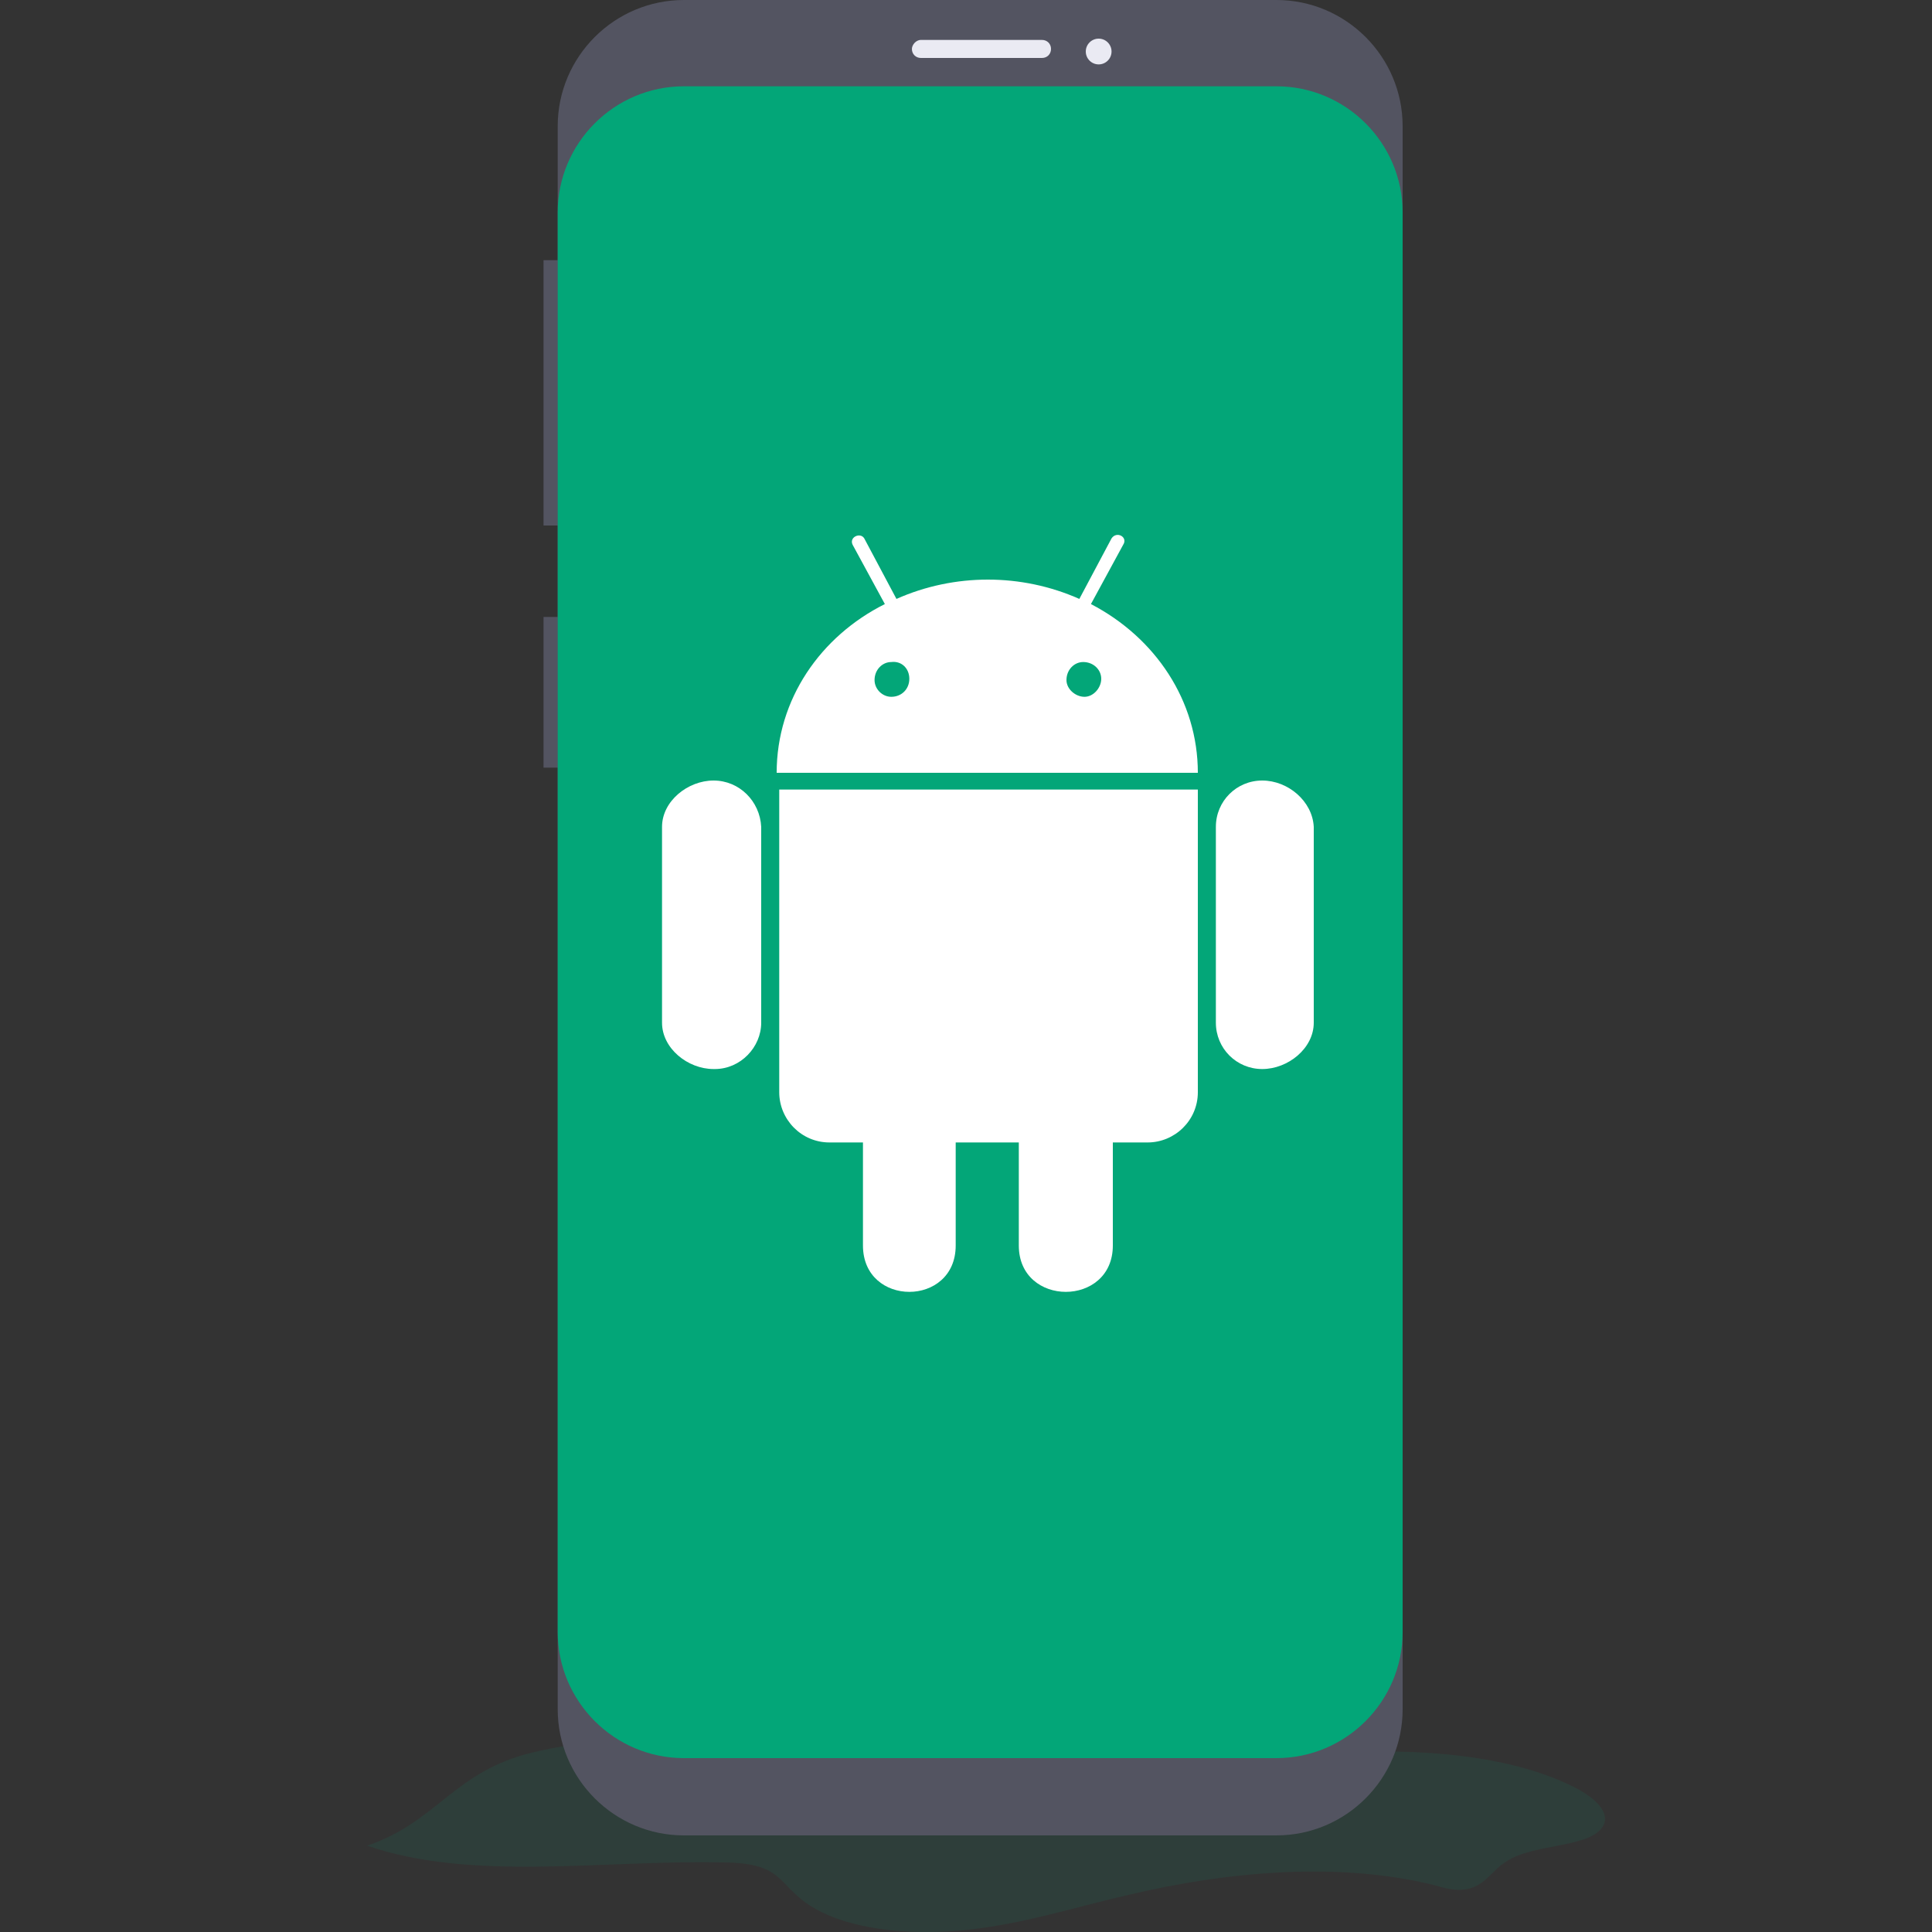
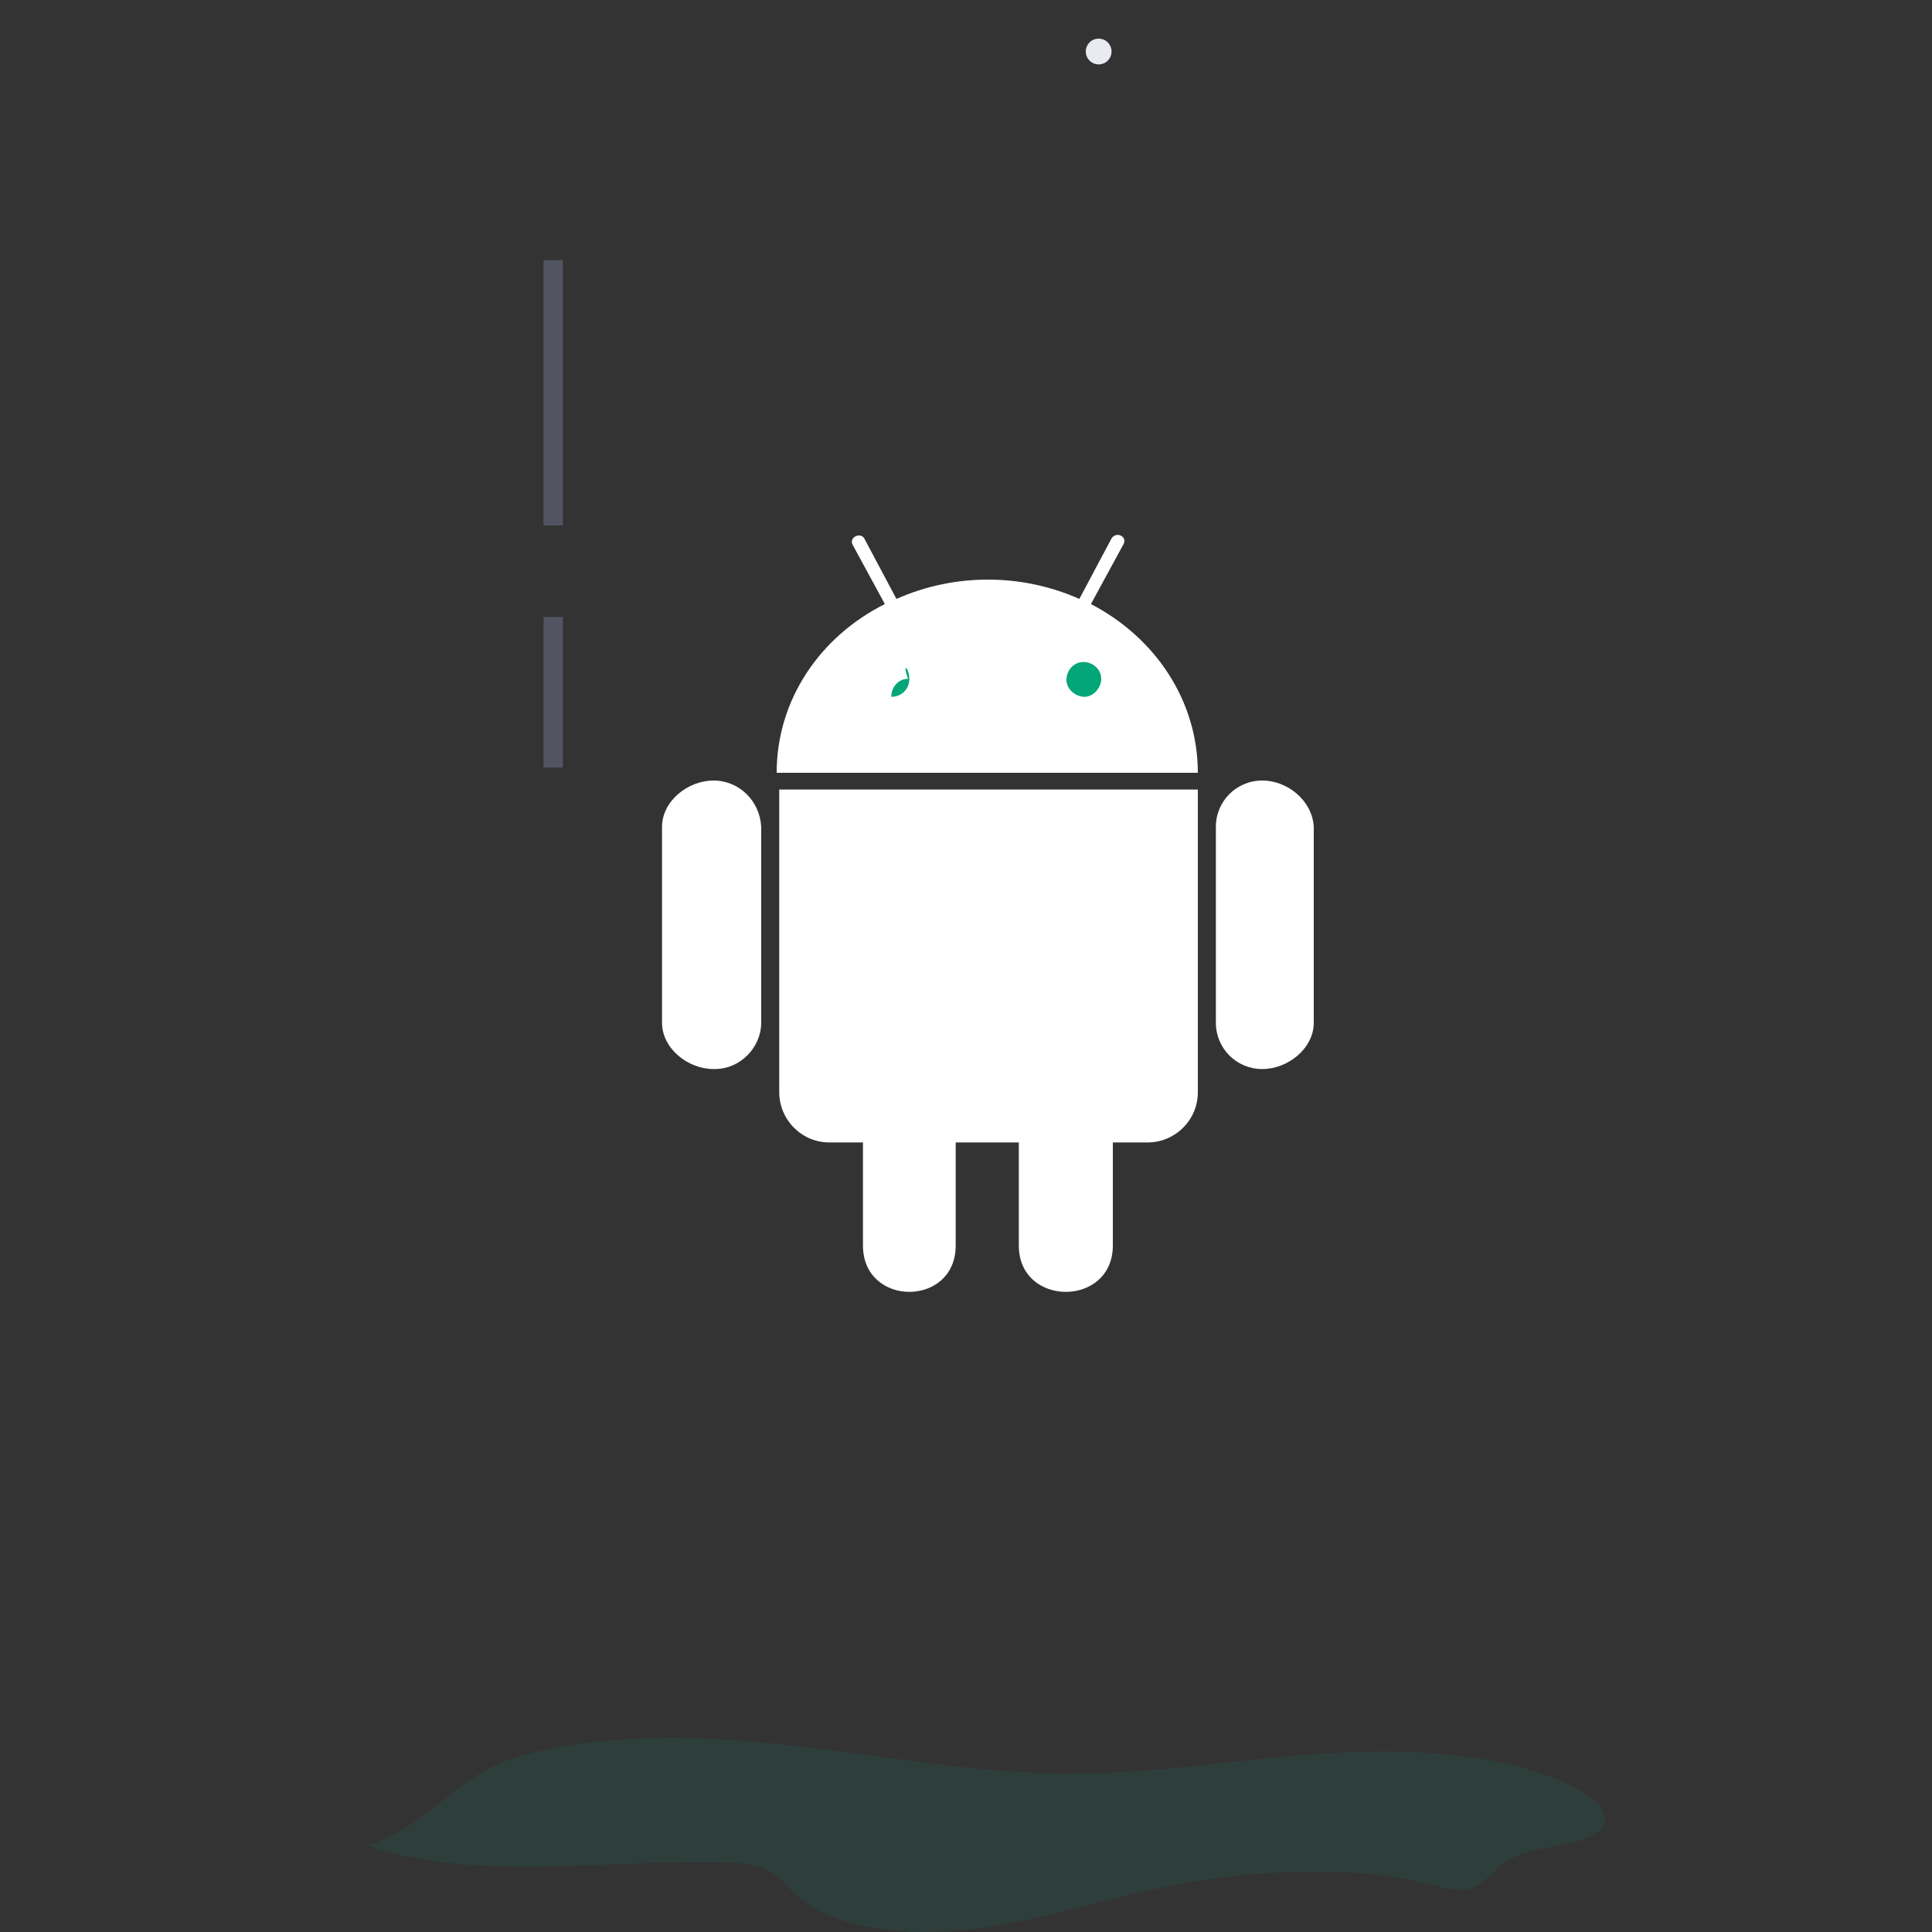
<svg xmlns="http://www.w3.org/2000/svg" version="1.1" id="Layer_1" x="0px" y="0px" width="150px" height="150px" viewBox="0 0 150 150" style="enable-background:new 0 0 150 150;" xml:space="preserve">
  <rect x="0" y="0" width="150" height="150" fill="#333333" stroke="none" />
  <style type="text/css">
	.st0{opacity:0.1;fill:#03A678;enable-background:new    ;}
	.st1{fill:#535461;}
	.st2{fill:#03A678;}
	.st3{fill:#EAEAF3;}
	.st4{fill:#FFFFFF;}
</style>
  <path class="st0" d="M28.5,143.3c8.2,2.8,18.2,1.1,27.5,1.3c1.3,0,2.6,0.1,3.6,0.6s1.5,1.3,2.2,1.9c2.6,2.5,7.9,3.2,12.6,2.8  c4.7-0.4,8.9-1.8,13.3-2.8c7.6-1.8,16.3-2.6,23.8-0.7c0.7,0.2,1.4,0.4,2.2,0.3c1.6-0.2,2.1-1.5,3.3-2.2c2.1-1.4,6.6-1,7.5-2.8  c0.5-1-0.7-2.1-2-2.8c-5.1-2.7-12.5-3.2-19.2-2.8c-6.7,0.4-13.3,1.6-20.1,1.6c-8.4,0-16.5-1.8-24.9-2.5c-5.8-0.5-12.1-0.4-17.5,1  C35.1,137.8,33.8,141.5,28.5,143.3z" />
  <rect x="42.2" y="20.2" class="st1" width="1.5" height="20.6" />
  <rect x="42.2" y="47.9" class="st1" width="1.5" height="11.7" />
-   <path class="st1" d="M53.1,0h46c5.4,0,9.8,4.4,9.8,9.8v122.9c0,5.4-4.4,9.8-9.8,9.8h-46c-5.4,0-9.8-4.4-9.8-9.8V9.8  C43.3,4.4,47.7,0,53.1,0z" />
-   <path class="st2" d="M53.1,6.7h46c5.4,0,9.8,4.4,9.8,9.8v110.2c0,5.4-4.4,9.8-9.8,9.8h-46c-5.4,0-9.8-4.4-9.8-9.8V16.5  C43.3,11.1,47.7,6.7,53.1,6.7z" />
-   <path class="st3" d="M71.5,3.1h9.4c0.4,0,0.7,0.3,0.7,0.7l0,0c0,0.4-0.3,0.7-0.7,0.7h-9.4c-0.4,0-0.7-0.3-0.7-0.7l0,0  C70.8,3.5,71.1,3.1,71.5,3.1z" />
  <circle class="st3" cx="85.3" cy="4" r="1" />
  <path class="st4" d="M60.5,84.8c0,2.1,1.7,3.9,3.9,3.9c0,0,0,0,0,0H67l0,8c0,4.8,7.2,4.8,7.2,0v-8h4.9v8c0,4.8,7.3,4.8,7.3,0v-8h2.7  c2.1,0,3.9-1.7,3.9-3.9c0,0,0,0,0,0V61.3H60.5V84.8z" />
  <path class="st4" d="M55.4,60.6c-2,0-4,1.6-4,3.6v15.2c0,2,2,3.6,4,3.6c0,0,0,0,0.1,0c2,0,3.6-1.7,3.6-3.6V64.2  C59,62.2,57.4,60.6,55.4,60.6z" />
  <path class="st4" d="M98,60.6L98,60.6c-2,0-3.6,1.6-3.6,3.6c0,0,0,0,0,0v15.2c0,2,1.6,3.6,3.6,3.6c0,0,0,0,0,0c2,0,4-1.6,4-3.6V64.2  C101.9,62.2,100,60.6,98,60.6z" />
  <path class="st4" d="M84.7,46.9l2.5-4.6c0.4-0.6-0.5-1.1-0.9-0.5l-2.5,4.7c-4.5-2-9.7-2-14.2,0l-2.5-4.7c-0.3-0.5-1.2-0.1-0.9,0.5  l2.5,4.6c-5,2.5-8.4,7.4-8.4,13.1H93C93,54.4,89.7,49.5,84.7,46.9z" />
-   <path class="st2" d="M70.6,52.7c0,0.8-0.6,1.4-1.4,1.4c-0.7,0-1.3-0.6-1.3-1.3c0-0.8,0.6-1.4,1.3-1.4C70,51.3,70.6,51.9,70.6,52.7  L70.6,52.7z" />
+   <path class="st2" d="M70.6,52.7c0,0.8-0.6,1.4-1.4,1.4c0-0.8,0.6-1.4,1.3-1.4C70,51.3,70.6,51.9,70.6,52.7  L70.6,52.7z" />
  <path class="st2" d="M85.5,52.7c0,0.7-0.6,1.4-1.3,1.4c-0.7,0-1.4-0.6-1.4-1.3c0-0.8,0.6-1.4,1.3-1.4C84.9,51.4,85.5,52,85.5,52.7  L85.5,52.7z" />
</svg>